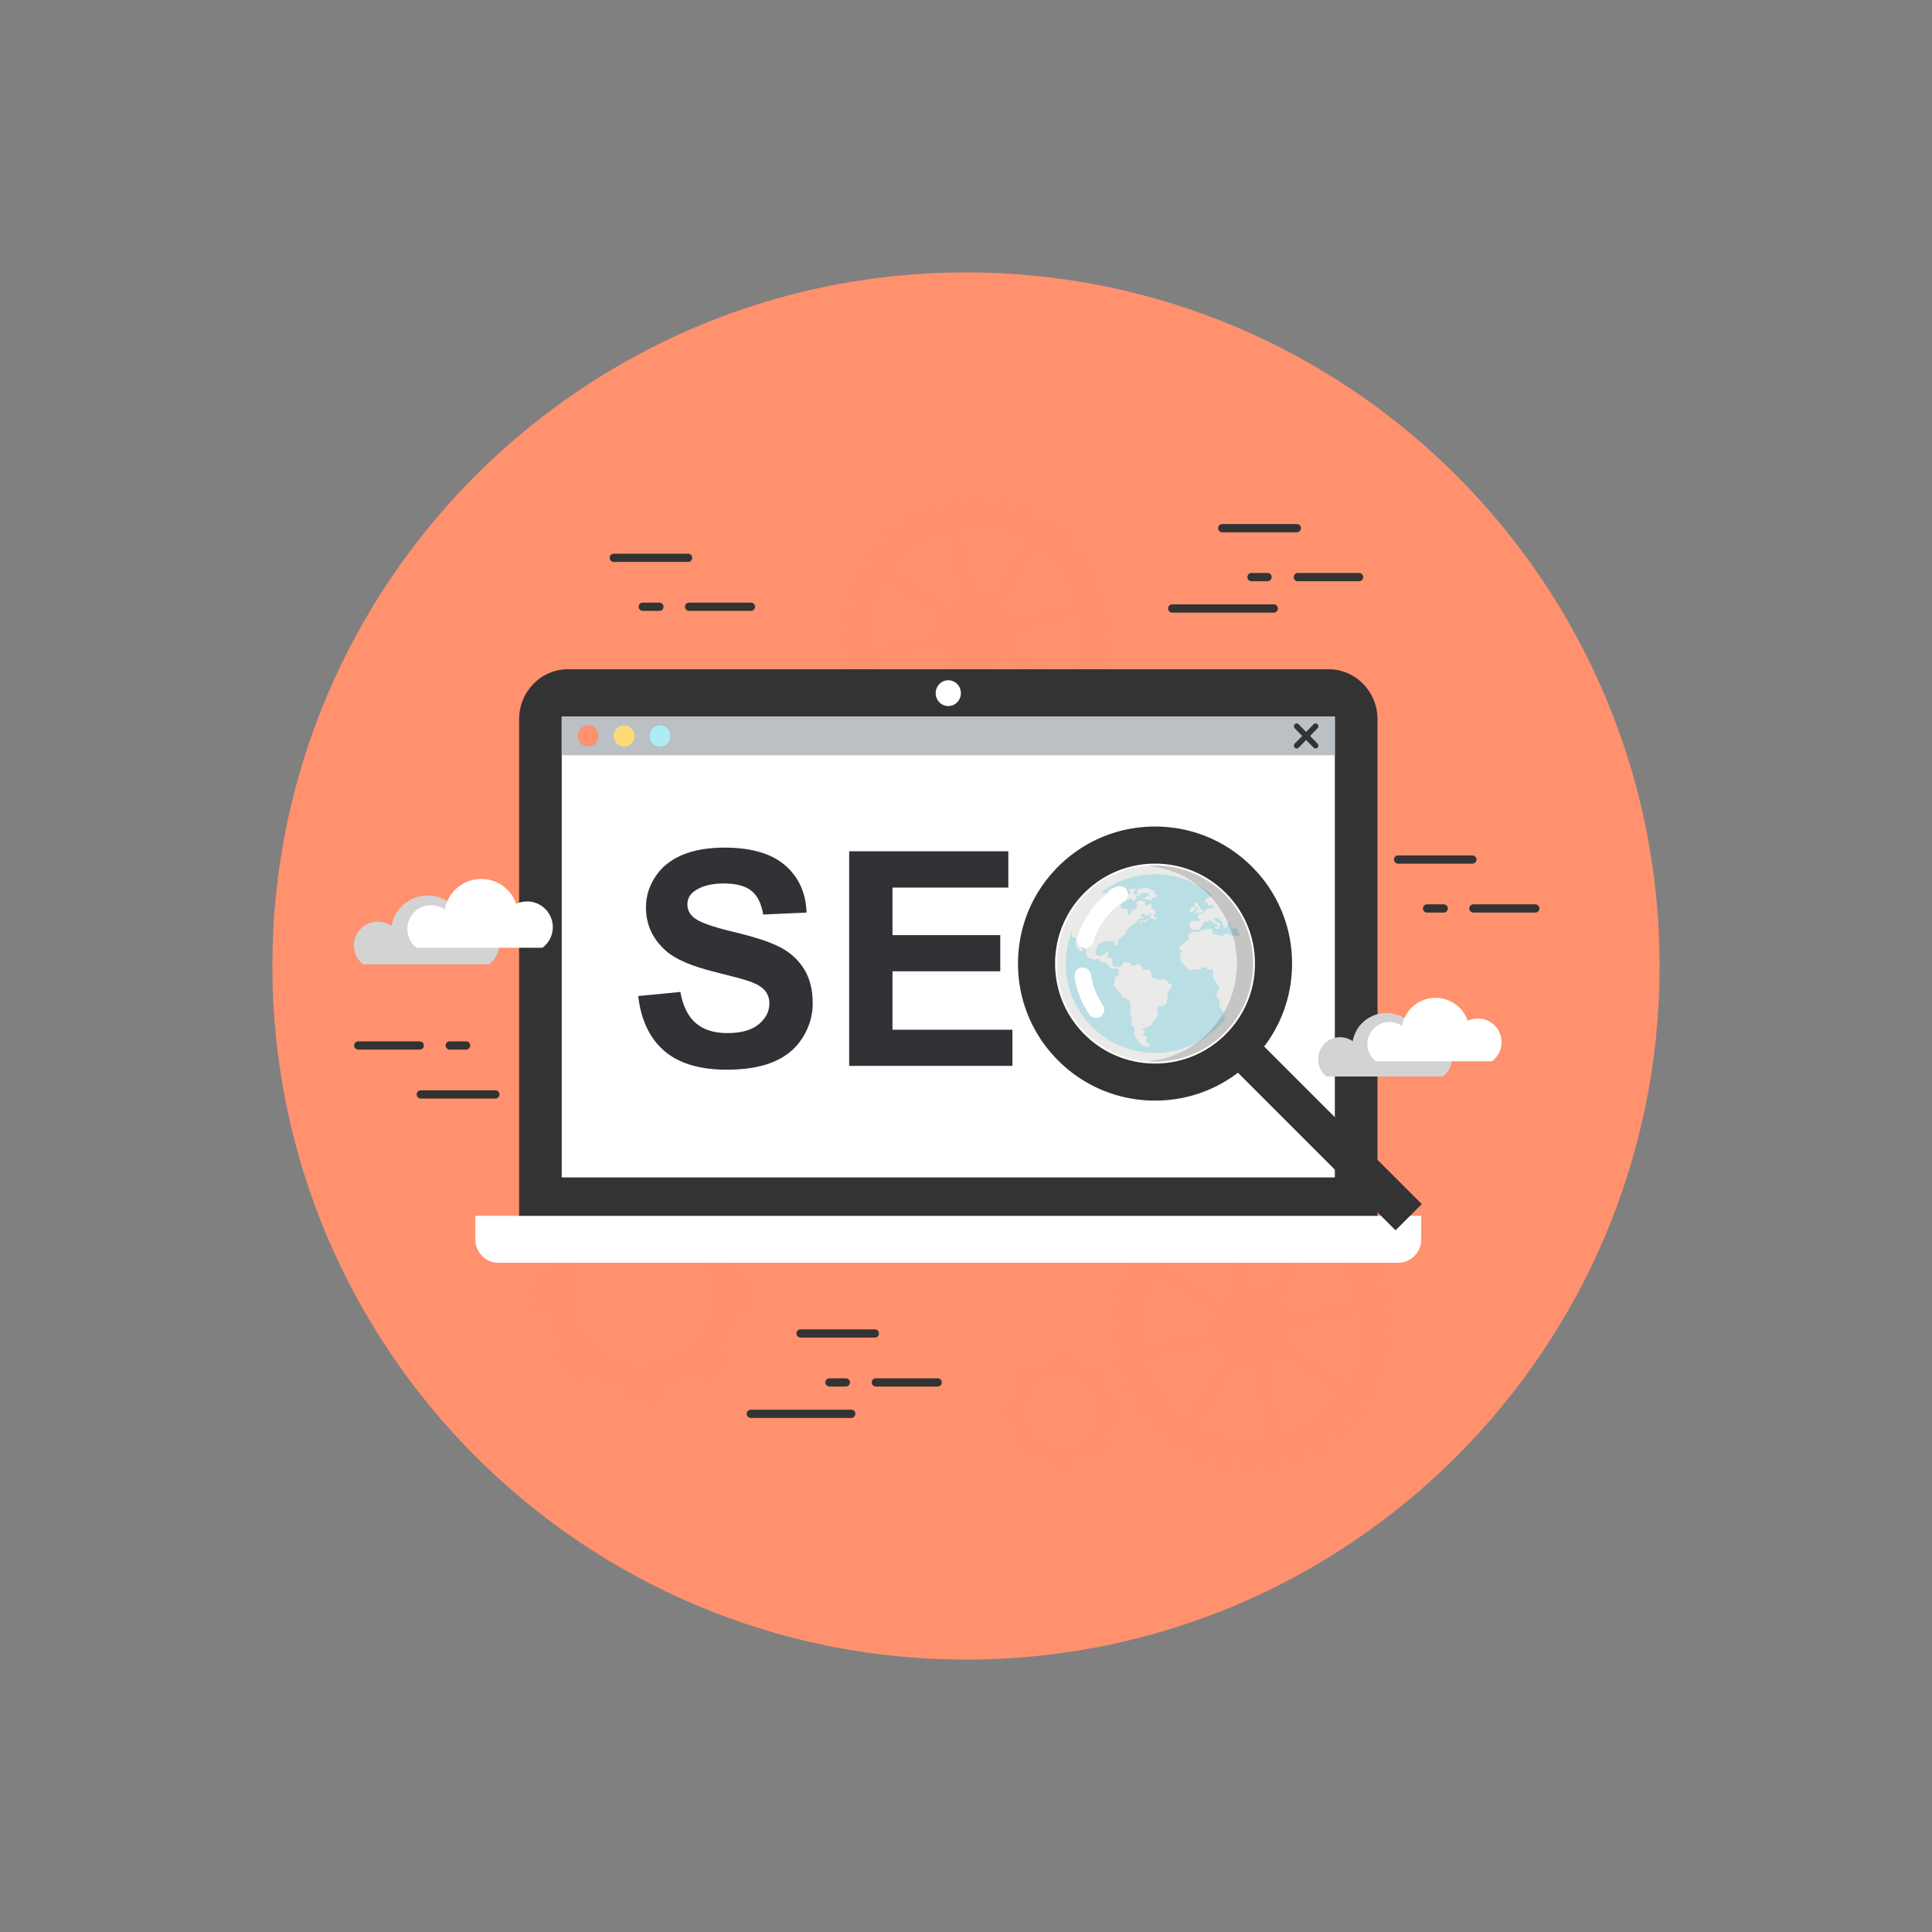
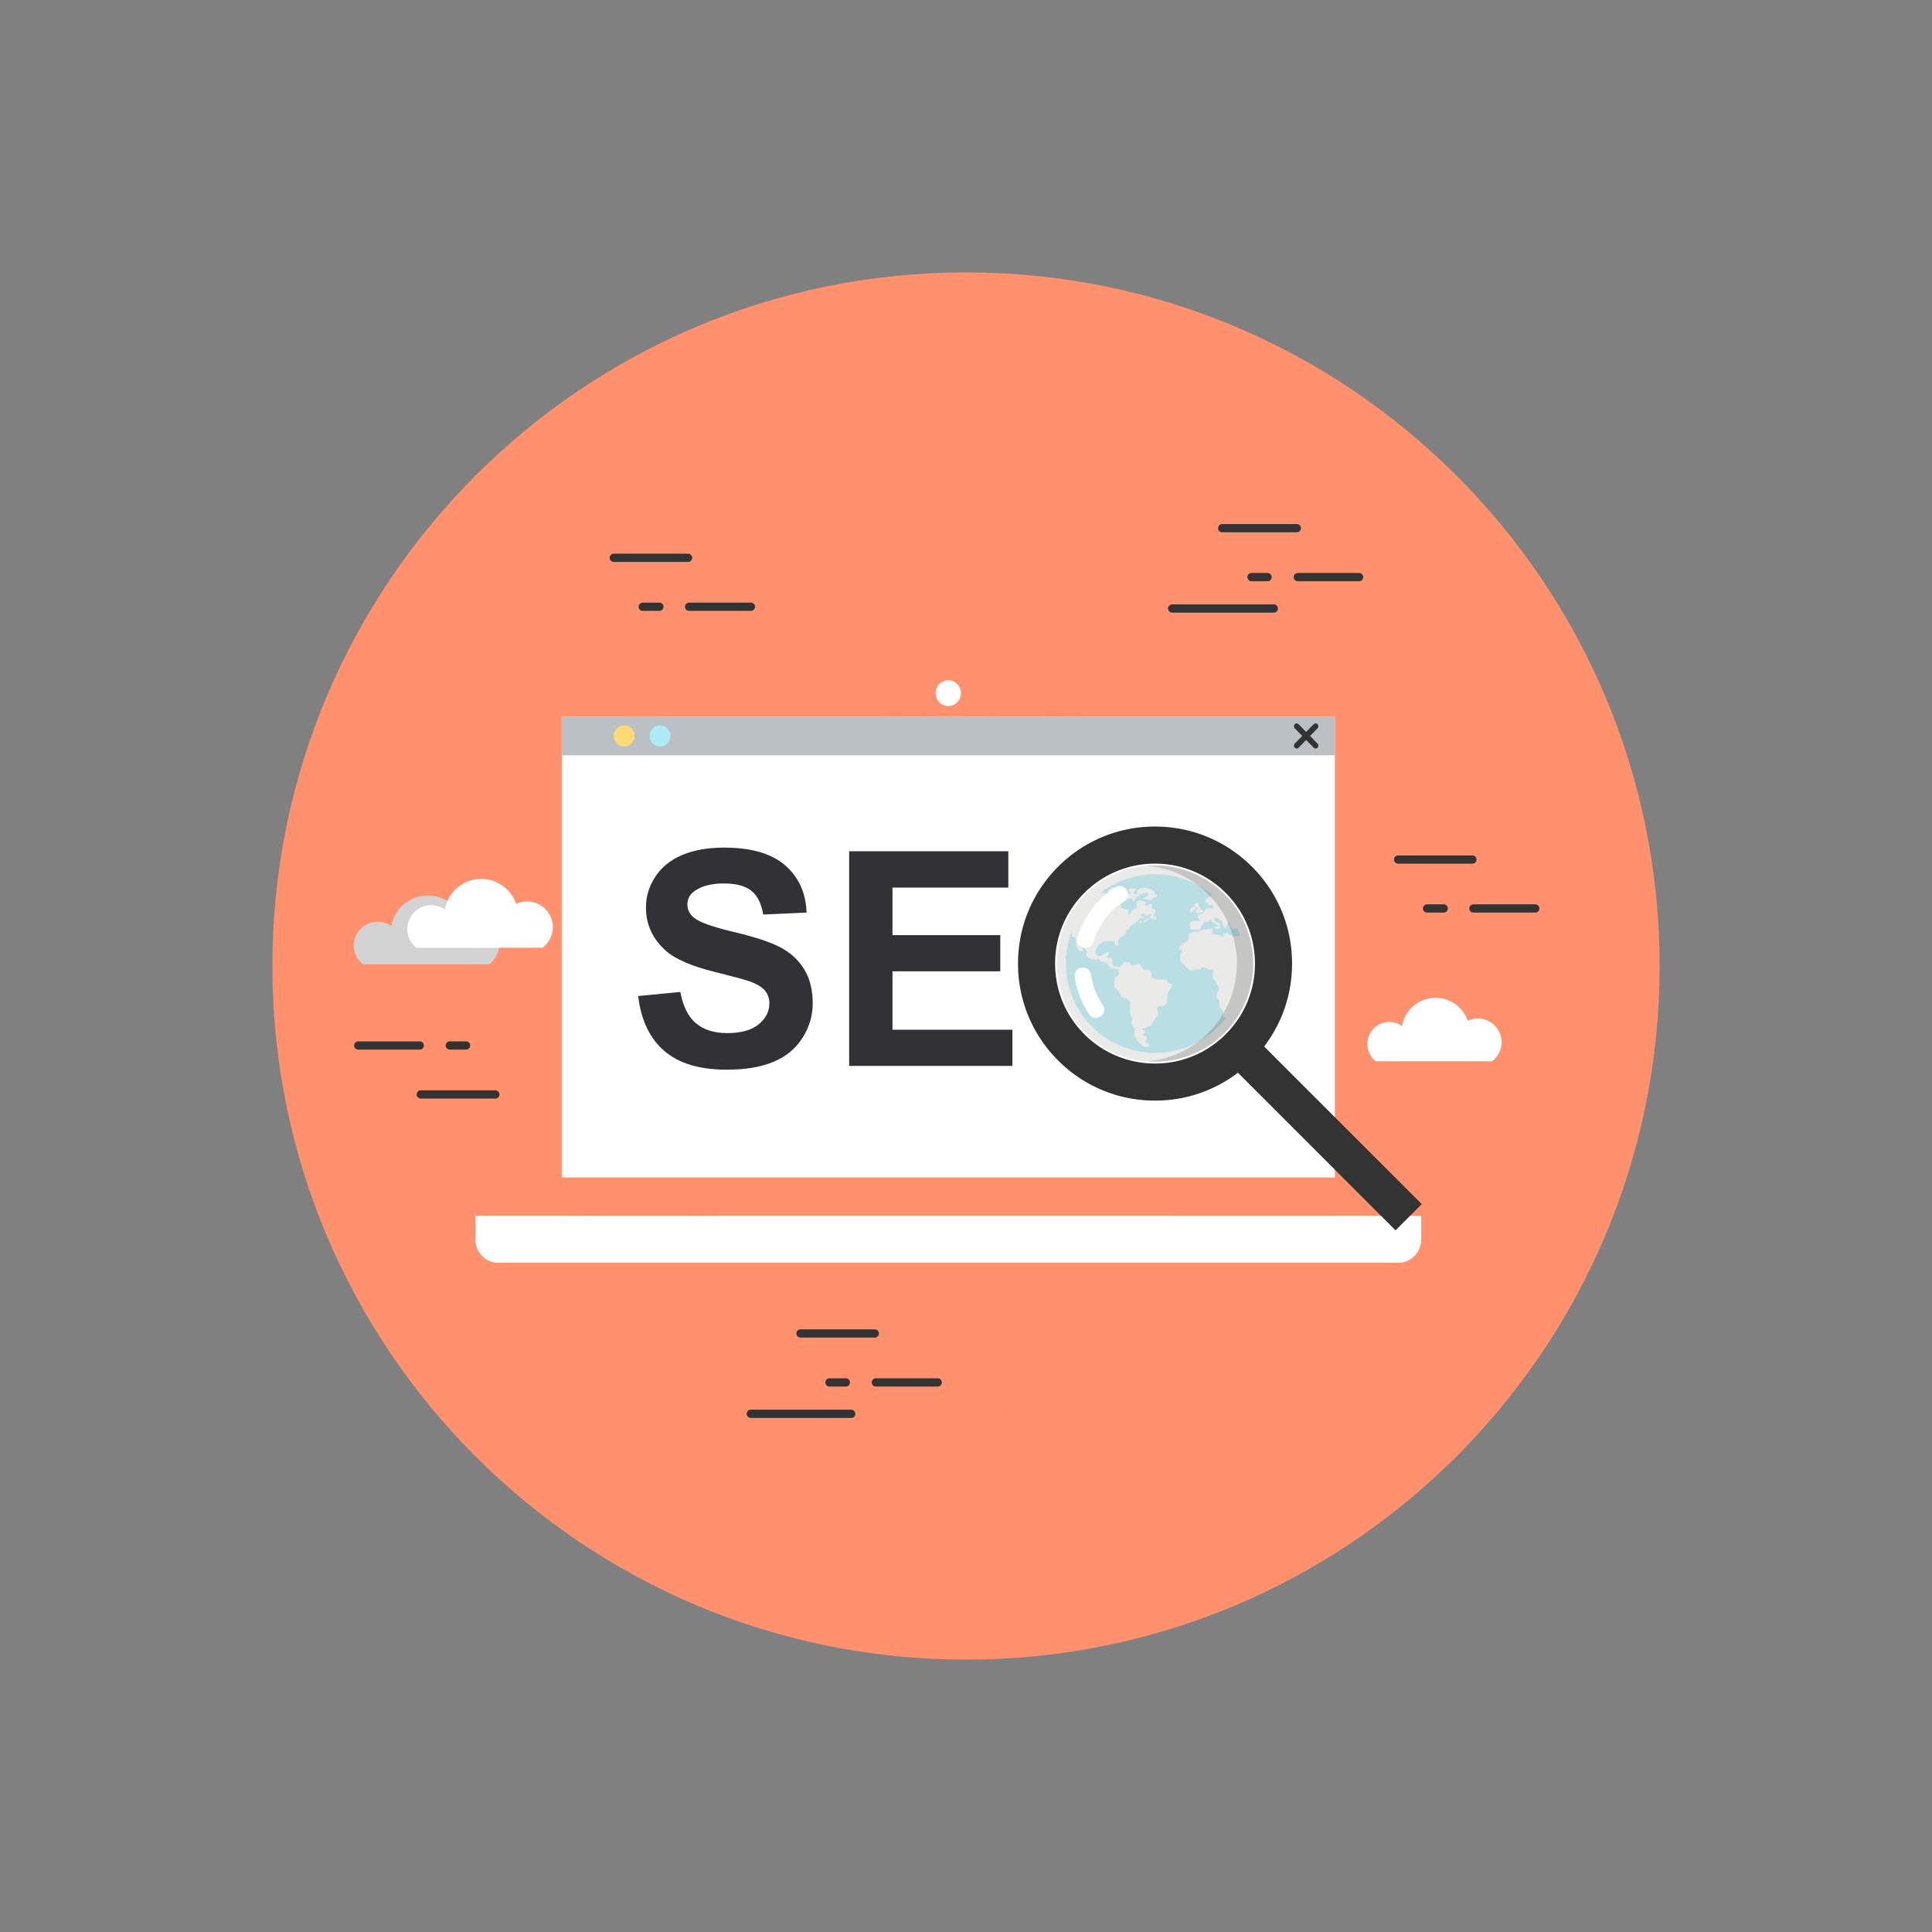
<svg xmlns="http://www.w3.org/2000/svg" viewBox="0 0 180 180">
  <rect x="0" y="0" width="180" height="180" fill="#808080" stroke="none" />
  <path fill="#FF916E" d="M154.623 90.001c0 35.689-28.934 64.621-64.623 64.621-35.689 0-64.623-28.932-64.623-64.621 0-35.691 28.934-64.623 64.623-64.623 35.689 0 64.623 28.932 64.623 64.623z" />
  <path fill="#FF916E" d="M69.924 122.153l-.002-3.186h-1.51a8.674 8.674 0 00-1.387-3.346l1.068-1.068-2.256-2.254-1.068 1.068a8.715 8.715 0 00-3.314-1.381l-.033-.004.004-1.512H58.24v1.512a8.57 8.57 0 00-.945.23 8.59 8.59 0 00-2.402 1.156l-1.07-1.066-2.252 2.252 1.068 1.066a8.757 8.757 0 00-1.389 3.348l-1.508.002.002 3.186h1.508a8.67 8.67 0 001.389 3.348l-1.068 1.068 2.252 2.252 1.07-1.07a8.634 8.634 0 003.348 1.389v1.512l3.184-.002v-1.51c.324-.061.639-.137.947-.229a8.738 8.738 0 002.402-1.16l1.068 1.07 2.252-2.256-1.068-1.066a8.72 8.72 0 001.385-3.348l1.511-.001zm-10.092 5.057a6.645 6.645 0 01-6.646-6.646 6.646 6.646 0 1113.294 0 6.646 6.646 0 01-6.648 6.646zm44.381 5.109v-1.68h-.795a4.579 4.579 0 00-.73-1.762l.561-.562-1.186-1.187-.562.562a4.65 4.65 0 00-1.359-.637 6.883 6.883 0 00-.389-.09l-.016-.004.002-.795h-1.68v.797a4.516 4.516 0 00-1.764.73l-.562-.562-1.186 1.186.561.562a4.586 4.586 0 00-.729 1.764h-.795v1.68h.795c.121.645.371 1.242.73 1.762l-.562.562 1.186 1.188.564-.562a4.577 4.577 0 001.764.729v.797h1.678v-.795a4.611 4.611 0 001.762-.73l.562.562 1.188-1.189-.562-.562c.358-.52.611-1.117.73-1.762h.794zm-5.315 2.662a3.5 3.5 0 01-3.5-3.502 3.5 3.5 0 117.002 0 3.5 3.5 0 01-3.502 3.502zm10.133-.363c.141.1.283.199.428.293.146.094.293.184.441.27l.838-.758c.182.102.363.199.549.289l-.144 1.121c.314.143.633.273.955.391l.684-.896c.197.064.395.125.592.182l.064 1.125c.336.084.67.156 1.01.211l.51-1.01c.205.029.408.053.613.07l.27 1.096c.346.02.689.029 1.033.023l.314-1.09c.205-.008.412-.023.615-.045l.469 1.027c.342-.043.682-.1 1.021-.168l.107-1.125c.199-.047.4-.098.6-.158l.646.928c.328-.105.654-.227.973-.355l-.1-1.127c.189-.082.377-.17.56-.264l.807.791c.301-.162.596-.34.887-.525l-.303-1.086c.17-.117.338-.238.5-.365l.939.629c.266-.217.525-.443.777-.682l-.502-1.012c.146-.145.287-.295.426-.449l1.037.443c.223-.26.439-.529.643-.812l-.68-.904a19.1 19.1 0 00.172-.256c.057-.088.109-.174.164-.262l1.104.246c.172-.301.33-.609.477-.918l-.828-.764c.082-.189.162-.379.234-.572l1.129.041c.113-.326.215-.656.303-.986l-.959-.6c.049-.201.092-.404.129-.608l1.113-.168c.051-.34.094-.682.117-1.025l-1.053-.41a9.07 9.07 0 00.01-.617l1.068-.373a12.197 12.197 0 00-.074-1.031l-1.111-.211a8.108 8.108 0 00-.102-.611l.98-.559c-.072-.338-.162-.67-.262-1.002l-1.131-.006a11.005 11.005 0 00-.209-.578l.861-.732a13.953 13.953 0 00-.441-.934l-1.113.203c-.1-.18-.203-.357-.314-.531l.715-.879a13.749 13.749 0 00-.607-.834l-1.055.402a11.078 11.078 0 00-.408-.467l.539-.99a13.68 13.68 0 00-.75-.713l-.963.592c-.158-.131-.32-.258-.488-.381l.348-1.074a9.471 9.471 0 00-.428-.293c-.145-.094-.295-.182-.441-.27l-.838.758c-.18-.102-.363-.199-.547-.289l.145-1.121a13.57 13.57 0 00-.955-.391l-.684.896a15.954 15.954 0 00-.592-.182l-.064-1.125a13.291 13.291 0 00-1.012-.213l-.51 1.012a8.92 8.92 0 00-.611-.07l-.271-1.094a12.28 12.28 0 00-1.033-.023l-.312 1.086c-.207.01-.412.025-.615.047l-.471-1.029c-.34.043-.682.102-1.02.17l-.109 1.125c-.199.047-.399.1-.598.158l-.648-.928c-.328.105-.652.226-.971.357l.096 1.125a9.419 9.419 0 00-.557.262l-.807-.791c-.303.162-.6.342-.889.527l.305 1.086c-.17.115-.338.238-.502.365l-.938-.629c-.266.215-.525.443-.777.68l.502 1.014c-.148.145-.289.295-.428.449l-1.037-.443c-.221.262-.438.529-.641.811l.678.908a5.613 5.613 0 00-.17.254c-.057.086-.109.174-.164.264l-1.104-.248c-.176.301-.33.607-.48.916l.832.764c-.084.189-.164.379-.236.572l-1.129-.039c-.111.326-.215.656-.303.986l.959.6c-.049.201-.09.404-.127.605l-1.115.168a12.8 12.8 0 00-.115 1.025l1.053.414c-.01.203-.016.408-.012.615l-1.066.373c.012.346.033.689.072 1.031l1.111.211c.027.203.061.408.102.609l-.983.562c.076.336.164.668.266 1l1.129.006c.064.195.135.389.211.578l-.863.733c.133.318.285.627.443.934l1.111-.203c.1.182.205.357.316.531l-.715.879c.189.285.394.564.605.836l1.055-.404c.133.158.268.314.408.467l-.539.99c.24.246.492.484.75.711l.965-.59c.156.131.32.258.486.381l-.347 1.074zm2.44-1.803l3.68-5.691c.299.135.617.231.945.277.244.037.488.045.729.031l1.422 6.625a10.295 10.295 0 01-6.776-1.242zm7.849 1.012l-1.42-6.627a3.587 3.587 0 001.402-.965l5.689 3.68a10.279 10.279 0 01-5.671 3.912zm6.27-4.834l-5.689-3.682c.242-.541.34-1.115.307-1.674l6.627-1.422a10.318 10.318 0 01-1.245 6.778zm1.014-7.853l-6.627 1.422a3.558 3.558 0 00-.967-1.404l3.682-5.689a10.304 10.304 0 013.912 5.671zm-4.836-6.27l-3.682 5.693a3.565 3.565 0 00-1.676-.309l-1.42-6.627a10.32 10.32 0 016.778 1.243zm-7.854-1.012l1.422 6.627a3.58 3.58 0 00-1.405.965l-5.688-3.68a10.315 10.315 0 015.671-3.912zm-6.269 4.836l5.687 3.68a3.614 3.614 0 00-.305 1.676l-6.625 1.422a10.335 10.335 0 011.243-6.778zm-1.01 7.854l6.623-1.422c.182.48.469.928.861 1.307.033.031.072.062.107.096l-3.682 5.689a10.295 10.295 0 01-3.909-5.67zM83.68 69.175a10.475 10.475 0 00.83.539l.803-.725c.174.098.348.189.524.275l-.139 1.072c.301.137.605.262.914.373l.654-.857c.188.062.377.121.566.174l.061 1.076c.32.08.643.148.967.203l.488-.967c.195.029.389.049.584.066l.26 1.049c.33.02.66.027.988.021l.301-1.041a8.3 8.3 0 00.588-.043l.447.984c.328-.043.652-.098.977-.164l.104-1.074c.191-.045.383-.094.574-.15l.619.885c.313-.1.621-.215.928-.34l-.092-1.076c.18-.08.358-.162.533-.252l.771.756c.289-.154.57-.324.848-.502l-.289-1.039c.162-.111.322-.229.479-.35l.898.602c.254-.207.502-.424.742-.652l-.479-.969c.141-.137.275-.281.406-.428l.994.424c.211-.25.416-.508.611-.777l-.648-.865c.057-.082.111-.162.164-.246.055-.082.107-.166.158-.248l1.055.236c.166-.289.316-.582.457-.879l-.793-.73c.08-.18.154-.363.223-.547l1.08.039c.109-.312.207-.627.291-.945l-.916-.572c.047-.191.084-.387.119-.58l1.068-.16c.049-.328.09-.654.111-.98l-1.006-.395c.008-.197.012-.393.01-.59l1.02-.357c-.012-.33-.033-.658-.07-.986l-1.062-.201a9.61 9.61 0 00-.098-.584l.939-.535a12.245 12.245 0 00-.252-.957l-1.08-.006a10.815 10.815 0 00-.203-.555l.826-.699c-.127-.305-.273-.6-.426-.893l-1.061.193a11.693 11.693 0 00-.301-.508l.682-.84a12.596 12.596 0 00-.58-.799l-1.008.385c-.127-.15-.256-.301-.391-.445l.514-.947a12.188 12.188 0 00-.717-.682l-.92.566a9.4 9.4 0 00-.467-.365l.332-1.027c-.135-.094-.27-.189-.408-.279-.141-.09-.283-.174-.424-.258l-.801.723a10.414 10.414 0 00-.523-.275l.139-1.07a10.818 10.818 0 00-.914-.373l-.654.855a13.057 13.057 0 00-.564-.174l-.062-1.076c-.32-.08-.643-.148-.967-.203l-.486.967a9.788 9.788 0 00-.588-.066l-.258-1.049c-.33-.02-.66-.027-.988-.021l-.301 1.041a9.683 9.683 0 00-.588.043l-.447-.982c-.328.041-.654.096-.979.162l-.102 1.074a10.48 10.48 0 00-.572.152l-.621-.887c-.314.1-.623.215-.93.34l.094 1.076c-.18.08-.359.162-.533.252l-.771-.756c-.289.154-.572.324-.85.504l.291 1.039a9.715 9.715 0 00-.48.348l-.898-.602c-.254.207-.5.426-.742.652l.479.969c-.139.137-.273.281-.406.428l-.992-.424c-.213.25-.418.508-.611.777l.646.865-.164.246a6.452 6.452 0 00-.154.25l-1.057-.236c-.166.287-.316.582-.457.877l.793.733c-.08.18-.154.361-.223.545l-1.08-.039c-.109.314-.207.629-.291.945l.916.572c-.045.193-.086.387-.121.58l-1.066.162a12.34 12.34 0 00-.111.98l1.008.393a8.32 8.32 0 00-.012.59l-1.02.357c.01.33.031.658.07.984l1.061.203c.027.195.061.391.098.584l-.938.535c.07.322.154.641.252.957l1.082.006c.061.188.127.373.199.555l-.824.699c.127.305.271.602.424.893l1.062-.193c.096.172.195.342.301.51l-.682.84c.182.271.377.539.58.797l1.008-.385c.127.15.256.301.391.445l-.516.949c.23.234.469.461.717.68l.922-.566c.15.127.307.248.467.365l-.334 1.026zm2.33-1.725l3.521-5.441c.287.127.59.219.904.264.234.035.467.043.697.029l1.357 6.338a9.846 9.846 0 01-6.479-1.19zm7.511.969l-1.359-6.338c.51-.195.971-.51 1.34-.924l5.443 3.521a9.87 9.87 0 01-5.424 3.741zm5.997-4.625l-5.443-3.52a3.425 3.425 0 00.295-1.602l6.336-1.359a9.868 9.868 0 01-1.188 6.481zm.968-7.51l-6.338 1.359a3.419 3.419 0 00-.926-1.342l3.52-5.441a9.857 9.857 0 013.744 5.424zm-4.627-5.996l-3.521 5.443a3.437 3.437 0 00-1.6-.293l-1.359-6.34a9.855 9.855 0 016.48 1.19zm-7.509-.969l1.357 6.338a3.429 3.429 0 00-1.248.824c-.031.033-.064.066-.094.1l-5.439-3.52a9.843 9.843 0 015.424-3.742zm-5.996 4.627l5.439 3.517a3.456 3.456 0 00-.293 1.604l-6.334 1.359a9.844 9.844 0 011.188-6.48zm-.967 7.51l6.334-1.357c.174.457.449.885.824 1.246.033.031.068.062.104.092l-3.521 5.443a9.85 9.85 0 01-3.741-5.424z" opacity=".5" />
  <path fill="#FFF" d="M44.285 113.274v2.188c0 1.207.957 2.188 2.137 2.188h83.855c1.18 0 2.137-.98 2.137-2.188v-2.188H44.285z" />
-   <path fill="#333" d="M128.338 113.274V67.011c0-2.572-2.039-4.658-4.553-4.658H52.914c-2.514 0-4.551 2.086-4.551 4.658v46.264h79.975z" />
  <path fill="#FFF" d="M52.334 66.767h72.031v42.932H52.334zm37.191-2.186c0 .664-.527 1.201-1.176 1.201-.648 0-1.174-.537-1.174-1.201s.525-1.203 1.174-1.203c.649 0 1.176.539 1.176 1.203z" />
  <path fill="#BAC0C4" d="M52.334 66.767h72.031v3.603H52.334z" />
-   <path fill="#FF916E" d="M55.771 68.569c0 .543-.43.986-.963.986a.976.976 0 01-.963-.986c0-.545.432-.986.963-.986.534 0 .963.441.963.986z" />
  <path fill="#FFDB76" d="M59.115 68.569a.978.978 0 01-.965.986.975.975 0 01-.963-.986c0-.545.43-.986.963-.986.532 0 .965.441.965.986z" />
  <path fill="#ADEBF6" d="M62.455 68.569a.976.976 0 01-.963.986.977.977 0 01-.965-.986c0-.545.432-.986.965-.986.531 0 .963.441.963.986z" />
  <path fill="#333" d="M122.055 68.569l.697-.715a.268.268 0 000-.375.253.253 0 00-.365 0l-.699.715-.697-.715a.253.253 0 00-.365 0c-.1.104-.1.271 0 .375l.699.715-.699.713c-.1.105-.1.271 0 .375a.252.252 0 00.365 0l.697-.715.699.715a.253.253 0 00.365 0 .268.268 0 000-.375l-.697-.713z" />
  <path d="M59.459 92.8l3.928-.383c.238 1.318.719 2.287 1.441 2.906.721.619 1.697.928 2.924.928 1.301 0 2.281-.275 2.941-.826.658-.549.988-1.193.988-1.93 0-.473-.139-.875-.416-1.207-.277-.332-.762-.621-1.453-.865-.473-.164-1.551-.455-3.232-.875-2.164-.535-3.684-1.195-4.555-1.977-1.23-1.102-1.844-2.441-1.844-4.023 0-1.02.289-1.973.867-2.857.576-.887 1.408-1.564 2.496-2.027 1.086-.463 2.398-.695 3.936-.695 2.51 0 4.398.551 5.668 1.65 1.268 1.102 1.934 2.57 1.998 4.406l-4.039.178c-.172-1.027-.543-1.768-1.111-2.217-.568-.451-1.42-.676-2.557-.676-1.174 0-2.092.24-2.756.723-.428.311-.641.725-.641 1.242 0 .473.199.877.6 1.215.51.426 1.746.871 3.711 1.336 1.965.465 3.416.943 4.359 1.439.939.494 1.676 1.172 2.207 2.033.533.857.799 1.92.799 3.184 0 1.146-.318 2.219-.955 3.219-.637 1.002-1.535 1.744-2.701 2.23-1.162.486-2.613.73-4.35.73-2.529 0-4.471-.584-5.826-1.754-1.355-1.168-2.163-2.871-2.427-5.107zm19.656 6.506V79.31h14.828v3.383H83.152v4.432h10.041v3.371H83.152v5.441h11.172v3.369H79.115z" fill="#323136" />
  <path fill="#FFF" d="M115.92 89.501c-.154-4.574-3.984-8.158-8.561-8.02h-.029a8.311 8.311 0 00-8.027 8.582c.156 4.584 4.002 8.174 8.59 8.018h.029c4.574-.172 8.152-4.006 7.998-8.58z" />
  <path fill="#333" d="M107.785 94.005v.002-.002z" />
  <path fill="#ADEBF6" d="M115.275 86.509l-.436.021-.225-.23-.055-.383-.221.131-.102.473-.334-.332-.023-.322-.32-.256-.117-.111-.361.014.125.314.443.229.078.076-.094.051.012.254-.207.096-.182-.033-.117-.156.293.006.074-.109-.664-.416-.055-.186-.256.248-.27-.047-.389.543-.072.211-.26.031-.387.016-.232-.1-.084-.455.076-.221.389-.1.432.072.043-.238-.184-.037.049-.371.428-.08.287-.436.309-.062.283.031.102-.004-.07-.396-.334.148-.131-.293-.197-.021-.045-.203.154-.182.379-.162.092-.18a8.283 8.283 0 00-5.541-1.893h-.02a8.262 8.262 0 00-4.83 1.76l.42-.02.189.098.354.064.035.137.559.002-.082-.178-.496.004.111-.115-.045-.131-.449.016.477-.383.471-.016.232.297.367.01.213-.223.17.076-.295.309-.4.02c.02 0 .045.291.045.291l.51-.033.051-.139.352-.033.035-.209-.209-.029.064-.188.156-.053.555.008-.297.287.057.213.318.037-.031-.387.297-.168.537-.08.631.254.162.065.01.297.25.053-.117.24-.281.01-.068.002-.098.274-.811-.162.621-.359-.248-.197-.545.088-.045.051-.002-.002-.008.014-.15.168-.26.029.025.131.092.033-.002.045-.213.035-.01.125-.203.018-.043-.244-.359.123-.727.459.094.303.211.127.418.045.016.471.191-.037.162-.375.438-.154-.02-.564.238-.193.596.119-.027.375.158-.004.428-.23.037.49.15.082.174.1-.002.293-.158.059.008.201.244.104v.199l-.104.014-.002-.006-.13-.042-.336-.092-.025-.148.131-.098-.004-.135-.146-.031-.031.127-.254.047-.025-.008v.014l-.088.016-.078-.143-.084-.033-.182.006-.078.07.004.15.158.047.152.016-.033.016-.135.16-.064-.074-.137-.031-.355.359.049.037-.533.318-.494.551-.027.238-.5.354-.246.264.047.512-.359-.154-.008-.299-.98.035-.498.273-.209.414-.076.326.154.307.4.035.623-.447.062.211-.18.371.484.066.074.746.668.09.404-.5.514.086.189.244.49-.045.008-.146.275.123.318.467.525-.012.205.332.043.414.377.129.211.072.732-.018.225.344.33.094-.053.291-.34.467-.072 1.004-.311.264-.476.002-.15.281v.002l.135.512-.113.156-.383.525-.156.311-.484.254-.324.061-.01.139.23.057-.021.15-.197.203.129.152.246-.002-.008.191-.059.189-.018.152.375.293-.043.162-.494.006-.508-.414-.406-.66.031-.652-.303-.377.094-.66-.174-.043-.047-1.424s-.498-.35-.523-.35a3.112 3.112 0 01-.258-.053l-.059-.268-.654-.768.053-.285.004-.463.424-.318-.078-.518-.639-.025-.516-.551-.355-.084-.23-.035.021-.209-.291-.029.004.117-.732-.156-.307-.436.111-.221-.482-.656-.096-.486-.186.006.076.475.336.48-.027.195-.271-.033-.352-.555-.021-.658-.352-.154-.016-.473a8.277 8.277 0 00-.553 3.277c.154 4.584 4.012 8.188 8.596 8.033h.018a8.31 8.31 0 006.328-3.291l-.275.008-.018-.553-.332-.416-.021-.664-.252-.234-.031-.275.289-.598-.619-1.01.045-.701-.525-.037-.201-.186-.354.01-.172.174-.623.02-.018.057-.346.012-.824-.879-.02-.705.131-.053.039-.271-.186.008-.088-.281.898-.693-.016-.471.441-.266.182.014.369-.014.285-.166.93-.104.018.477.742.162.148.098.135-.004-.01-.26.424-.055.416.287.662-.023.045-.045a7.687 7.687 0 00-.243-.651zm-4.009-2.235l.074-.119.27-.064.082.33.152.229.102.109.178.061-.16.205-.32.041-.242.008.02-.287.199-.049-.023-.135-.189-.111-.137-.084-.006-.134zm-.43.536l.156-.273.223-.059.162.065-.01.18-.332.254-.193.006-.006-.173zm-4.328.966l.238-.008.047-.129.094-.006.109.021-.043.096-.119.016-.019.113-.09.061-.145.018-.01-.061-.059.002-.003-.123zm-.328.229l.004-.121.076-.098.105.078-.014.121-.171.02z" />
  <path fill="#333" d="M107.613 102.54a12.689 12.689 0 01-9.029-3.738 12.688 12.688 0 01-3.738-9.027c0-3.412 1.328-6.617 3.738-9.029a12.689 12.689 0 019.029-3.738c3.408 0 6.613 1.328 9.025 3.738a12.683 12.683 0 013.74 9.029c0 3.41-1.328 6.615-3.74 9.027a12.685 12.685 0 01-9.025 3.738zm0-22.076a9.258 9.258 0 00-6.586 2.727 9.252 9.252 0 00-2.725 6.584c0 2.486.967 4.824 2.725 6.582a9.252 9.252 0 006.586 2.729 9.246 9.246 0 006.582-2.729 9.249 9.249 0 002.727-6.582 9.254 9.254 0 00-2.727-6.584 9.249 9.249 0 00-6.582-2.727z" />
  <path fill="#CCCBC9" d="M114.076 83.31c3.57 3.57 3.57 9.358 0 12.928s-9.359 3.57-12.93 0a9.142 9.142 0 1112.93-12.928z" opacity=".4" />
  <path fill="#333" d="M106.855 80.665a9.141 9.141 0 015.709 15.573 9.087 9.087 0 01-5.709 2.645 9.141 9.141 0 100-18.218z" opacity=".2" />
  <path fill="#FFF" d="M101.123 88.329a.832.832 0 01-.223-.031.772.772 0 01-.514-.959 8.391 8.391 0 013.557-4.692.77.77 0 01.825 1.297 6.847 6.847 0 00-2.699 3.242c-.08.197-.15.397-.211.598a.769.769 0 01-.735.545zm.988 6.508a.767.767 0 01-.637-.34 8.495 8.495 0 01-1.35-3.455.768.768 0 111.518-.231 6.967 6.967 0 001.105 2.828.767.767 0 01-.636 1.198z" />
  <path fill="#333" d="M114.194 98.801l2.443-2.443 15.827 15.826-2.444 2.444zm-34.86 33.305h-9.41a.386.386 0 010-.77h9.41a.386.386 0 010 .77zm-.529-2.925h-1.521a.384.384 0 010-.768h1.521a.384.384 0 010 .768zm8.525 0H81.6a.384.384 0 010-.768h5.73a.385.385 0 110 .768zm-5.826-4.561h-6.918a.384.384 0 110-.768h6.918a.384.384 0 010 .768zm37.146-67.543h-9.41a.385.385 0 110-.768h9.41a.385.385 0 110 .768zm-.529-2.924h-1.519a.385.385 0 110-.77h1.519a.386.386 0 010 .77zm8.527 0h-5.731a.385.385 0 110-.77h5.731a.386.386 0 010 .77zm-5.828-4.56h-6.918a.385.385 0 110-.768h6.918c.213 0 .383.172.383.383 0 .213-.17.385-.383.385zM43.424 97.79h-1.52a.384.384 0 110-.768h1.52c.211 0 .385.172.385.385a.385.385 0 01-.385.383zm-4.317 0h-5.73a.384.384 0 110-.768h5.73c.213 0 .383.172.383.385 0 .211-.17.383-.383.383zm7.016 4.561h-6.918a.384.384 0 110-.768h6.918a.385.385 0 110 .768zm88.357-17.327h-1.521a.385.385 0 01-.385-.383c0-.213.174-.385.385-.385h1.521a.385.385 0 110 .768zm8.526 0h-5.73a.382.382 0 01-.383-.383c0-.213.17-.385.383-.385h5.73a.385.385 0 110 .768zm-5.828-4.558h-6.918a.384.384 0 010-.768h6.918c.213 0 .385.17.385.383a.386.386 0 01-.385.385zM61.404 56.915h-1.52a.385.385 0 01-.385-.383c0-.213.174-.385.385-.385h1.52a.385.385 0 110 .768zm8.528 0h-5.729a.384.384 0 110-.768h5.729a.385.385 0 110 .768zm-5.827-4.56h-6.918a.383.383 0 110-.768h6.918a.384.384 0 010 .768z" />
  <path fill="#D3D3D3" d="M33.822 89.841H45.56a2.388 2.388 0 00.967-1.92 2.396 2.396 0 00-3.415-2.167 3.446 3.446 0 00-3.256-2.322 3.445 3.445 0 00-3.389 2.844 2.224 2.224 0 00-3.496 1.821c.002.707.336 1.338.851 1.744z" />
  <path fill="#FFF" d="M38.799 88.3h11.738a2.39 2.39 0 00.967-1.918 2.396 2.396 0 00-3.414-2.169 3.442 3.442 0 00-6.645.522 2.223 2.223 0 00-3.498 1.821c0 .707.336 1.338.852 1.744z" />
-   <path fill="#D3D3D3" d="M123.592 100.296h10.824a2.209 2.209 0 00-2.258-3.769 3.173 3.173 0 00-6.127.48 2.05 2.05 0 00-3.225 1.68c.001.654.309 1.234.786 1.609z" />
  <path fill="#FFF" d="M128.18 98.876h10.824a2.205 2.205 0 00.893-1.771 2.209 2.209 0 00-3.15-2 3.175 3.175 0 00-6.127.482 2.05 2.05 0 00-3.225 1.678c0 .654.308 1.236.785 1.611z" />
</svg>